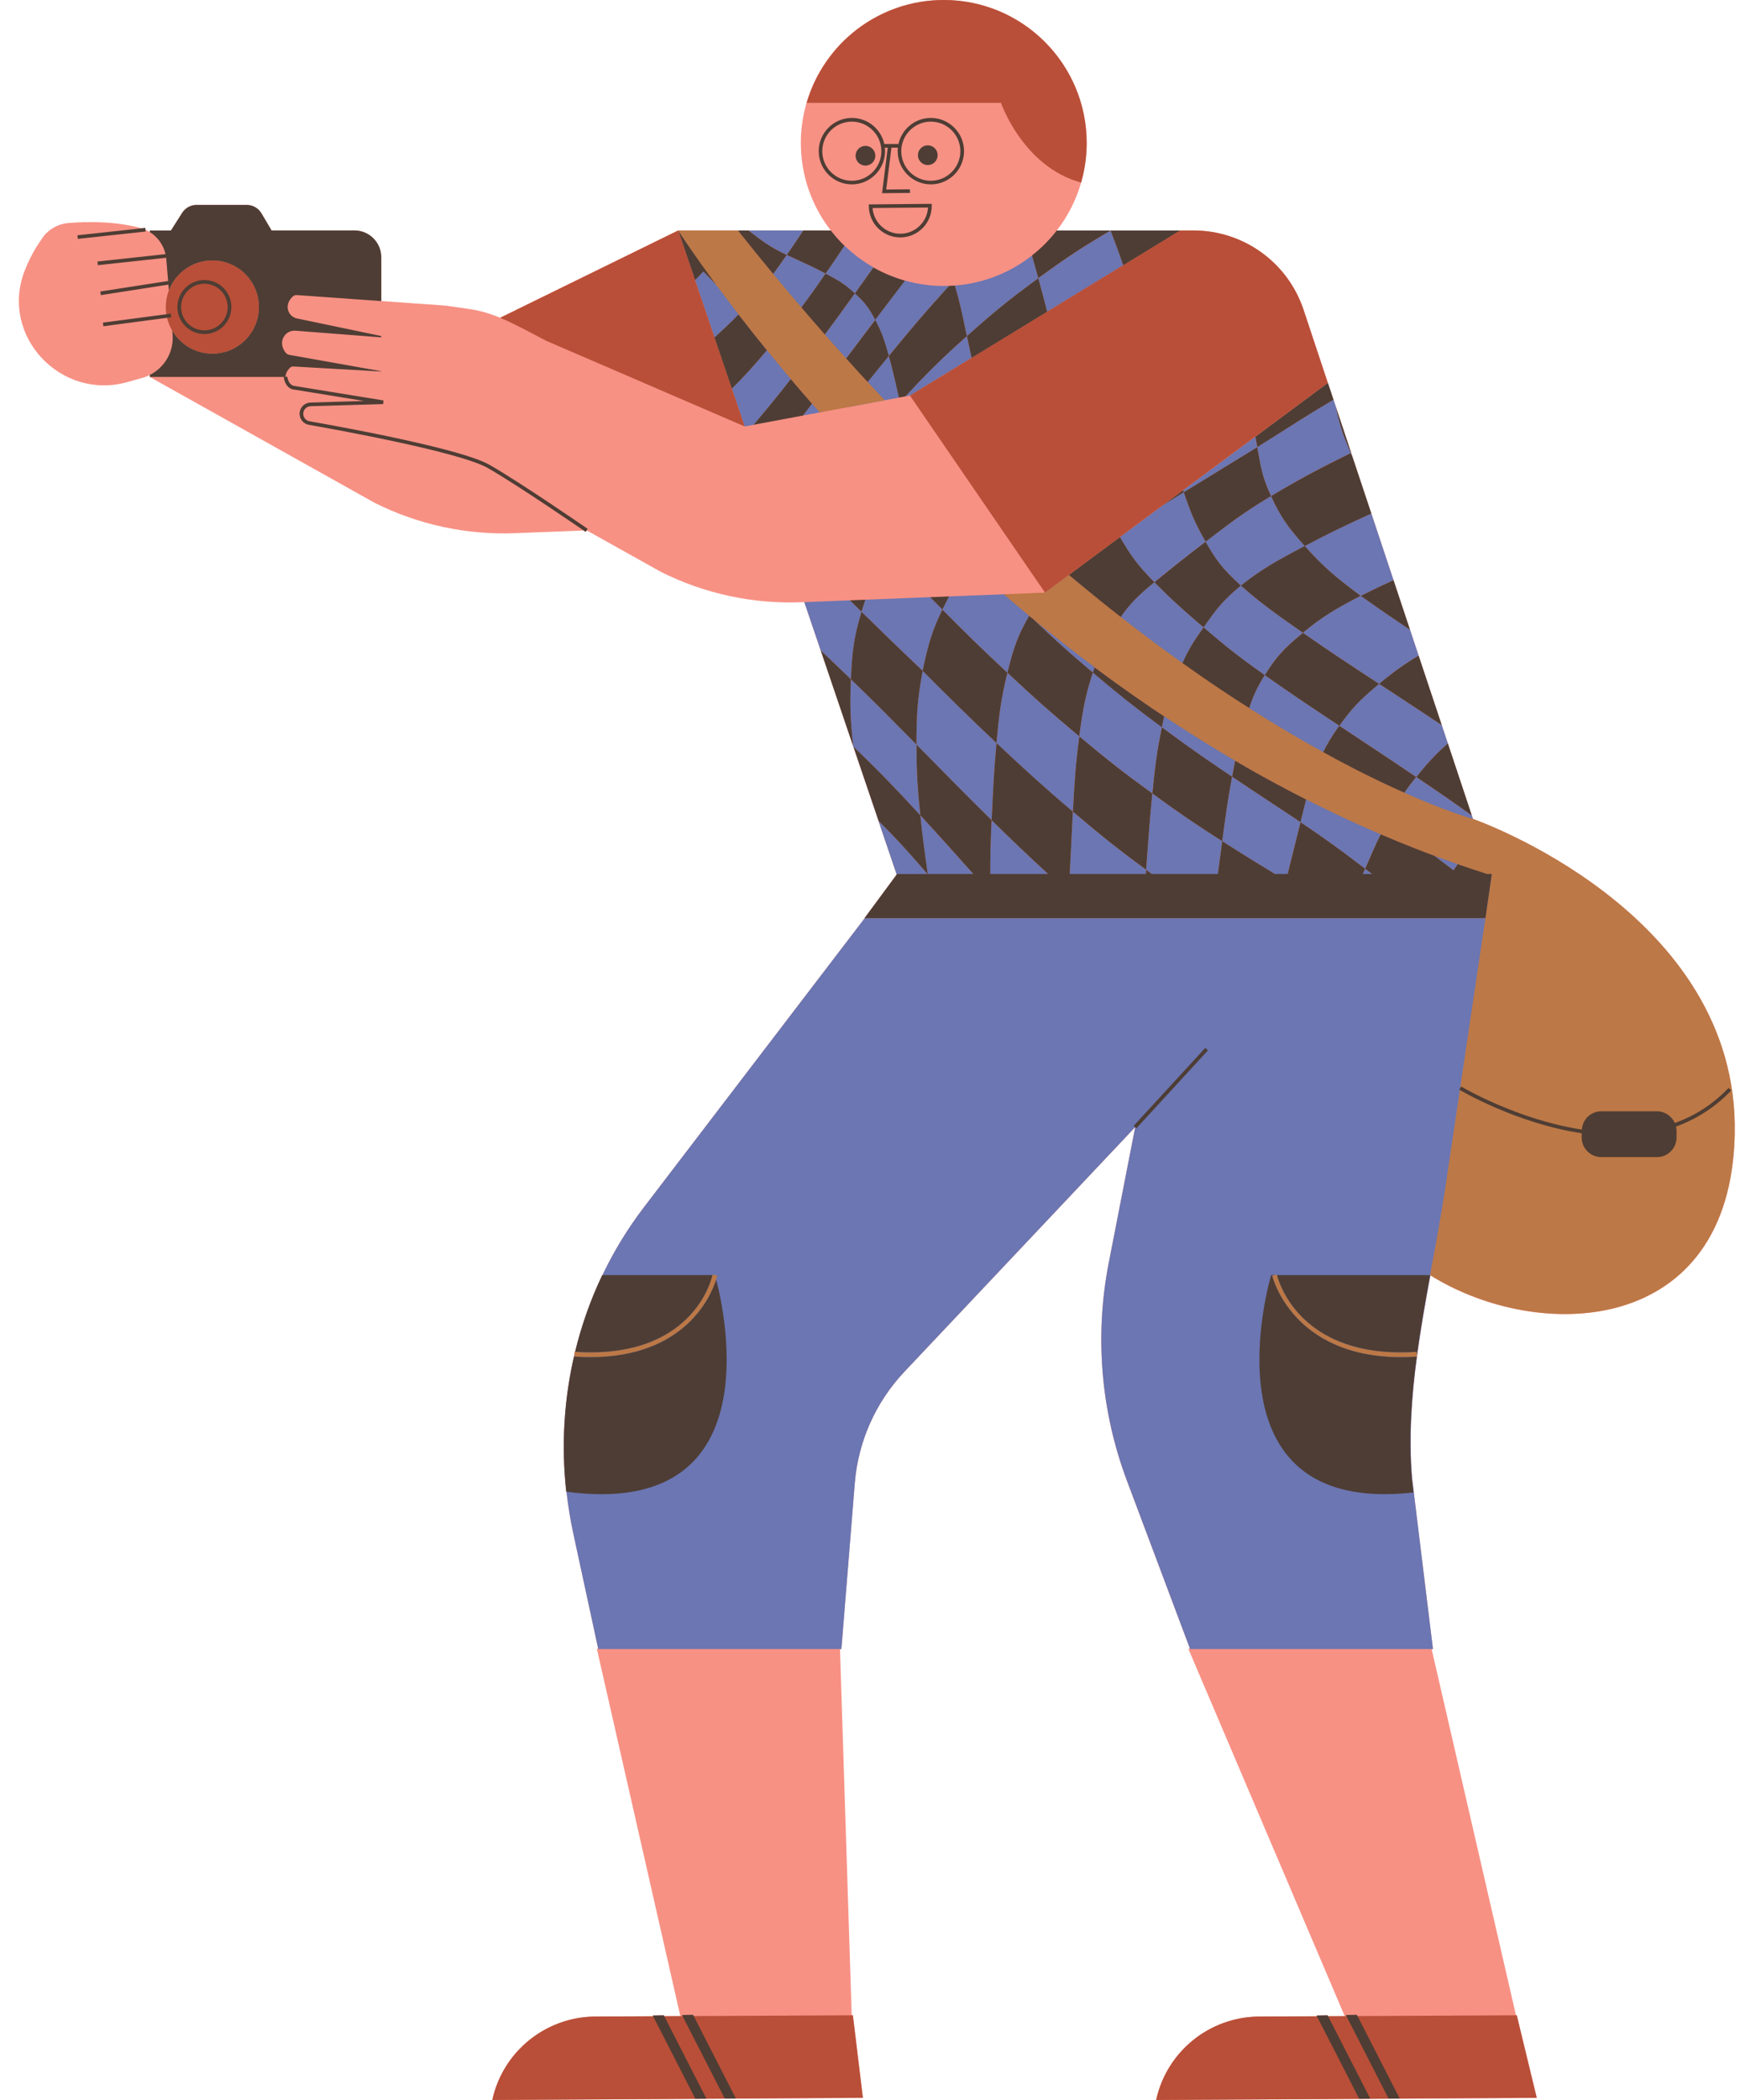
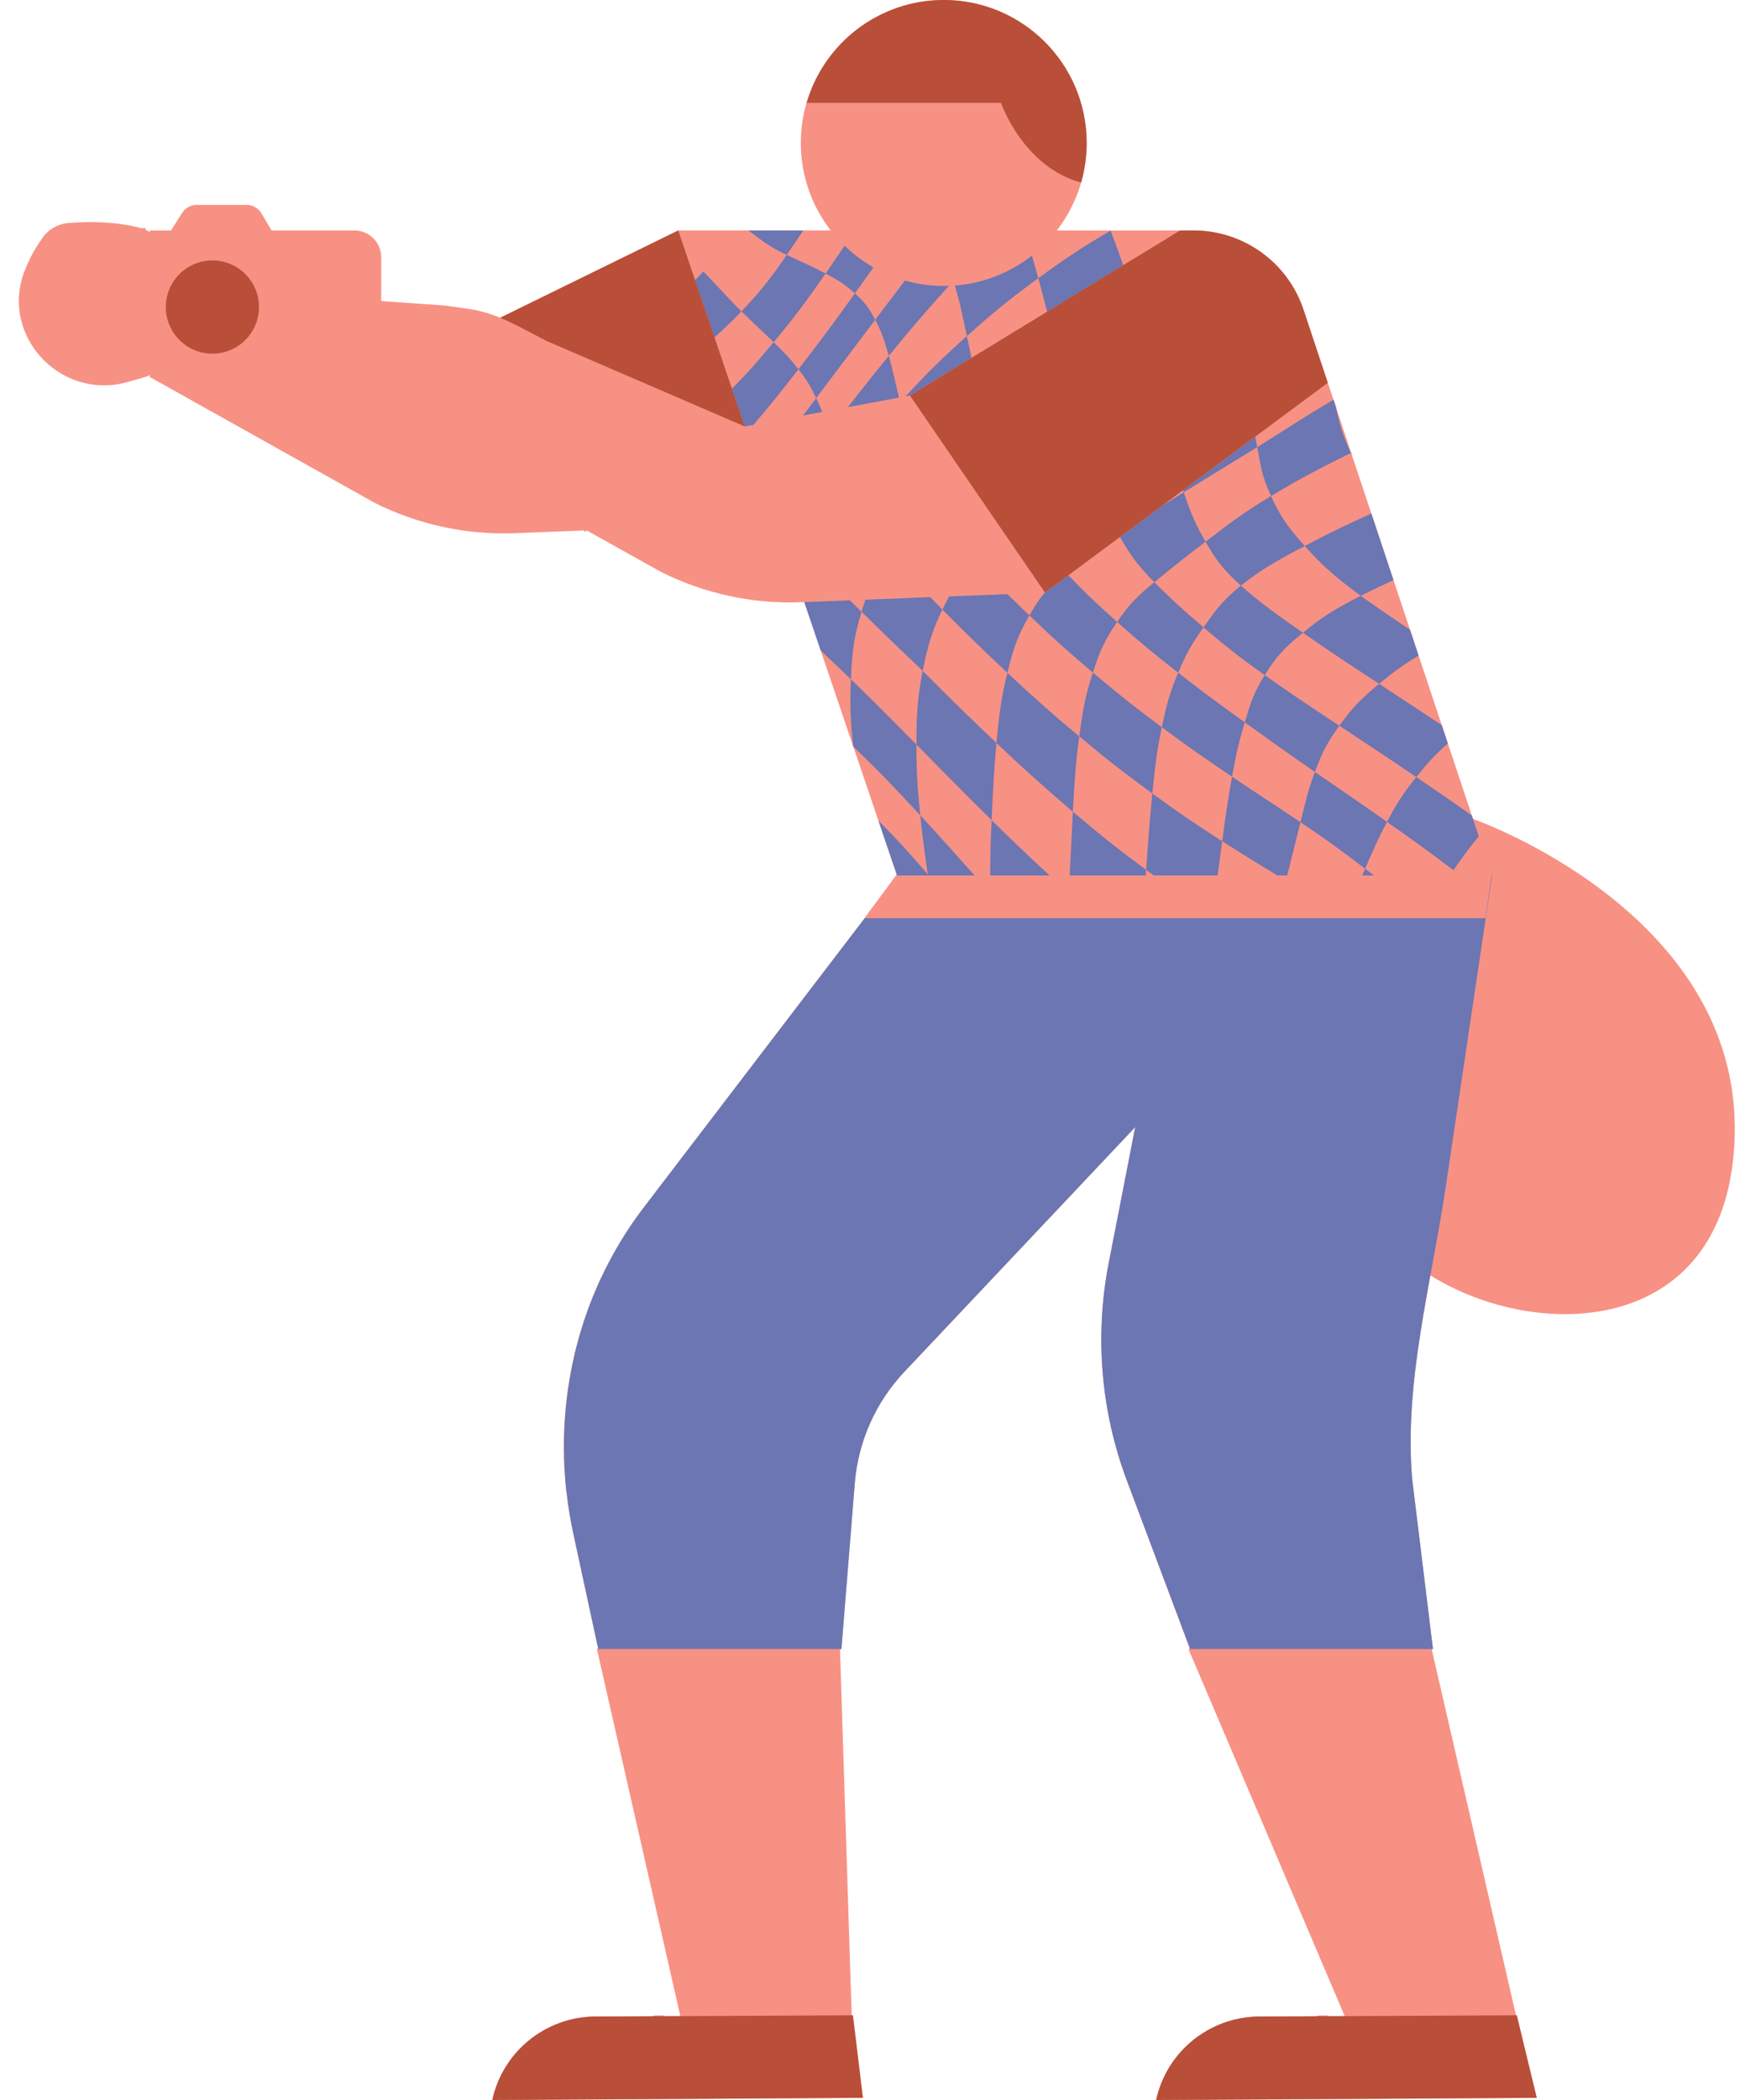
<svg xmlns="http://www.w3.org/2000/svg" height="500.0" preserveAspectRatio="xMidYMid meet" version="1.0" viewBox="-4.5 0.0 414.6 500.0" width="414.6" zoomAndPan="magnify">
  <g id="change1_1">
    <path d="M408.84,270.18c-1.07,48.01-46.52,49.71-72.52,33.49c-1.17,6.4-2.31,12.83-3.17,19.25l0.01,0.13 c-0.01,0-0.02,0-0.03,0c-1.29,9.7-1.97,19.41-1.15,29.1l4.96,40.52h-0.31l20.1,87.2h0.18l4.76,19.64l-90.69,0.52 c2.49-11.44,12.54-19.66,24.26-19.87l14.05-0.07l-0.09-0.18l2.64-0.05l0.11,0.21l3.97-0.02l-37.23-87.39c0.1-0.08,0.2-0.15,0.3-0.23 l-14.98-39.87c-6.22-16.55-7.72-34.51-4.33-51.86l6.3-32.27l-0.02-0.02l-55.01,58.27c-6.82,7.24-10.98,16.58-11.78,26.49 l-3.19,39.49h-0.33l2.79,87.2h0.29l2.38,19.64l-88.3,0.52c2.49-11.44,12.54-19.66,24.26-19.87l14.05-0.07l-0.09-0.18l2.64-0.05 l0.11,0.21l3.83-0.02l-19.88-87.4c0.09-0.07,0.19-0.14,0.28-0.21l-5.89-27.26c-0.72-3.31-1.26-6.65-1.63-9.99 c-0.03-0.01-0.05-0.01-0.07-0.01c-1.21-11-0.54-22.08,1.97-32.72l0.04-0.59c0.03,0,0.06,0,0.1,0c1.52-6.28,3.68-12.4,6.48-18.26 h0.05c2.35-4.92,5.13-9.65,8.37-14.13c0.5-0.69,1.01-1.38,1.53-2.06l52.58-68.79h-0.07l7.69-10.41l-10.35-30.48l-0.02-0.05 l-11.65-34.32l-0.67,0.03c-11.6,0.46-23.12-2.03-33.5-7.23l-17.69-9.88l-0.25,0.36c-0.01-0.01-0.19-0.13-0.48-0.33l-16.29,0.64 c-11.6,0.46-23.12-2.03-33.5-7.23L31.2,89.76v-0.48c-0.42,0.21-0.85,0.4-1.3,0.55l-4.04,1.14C10,95.44-4.54,80.01,1.32,64.61 c1.69-4.44,3.9-7.36,3.9-7.36c1.38-2.38,3.84-3.92,6.58-4.15c4.26-0.35,10.93-0.48,17.12,1.17c0.09,0.02,0.18,0.06,0.27,0.09 l0.92-0.1l0.05,0.44c0.36,0.16,0.71,0.35,1.04,0.56v-0.38h5.04l2.66-4.19c0.75-1.18,2.06-1.9,3.46-1.9h11.91 c1.45,0,2.79,0.76,3.53,2.01l2.41,4.07h19.73c3.53,0,6.39,2.86,6.39,6.39v10.41l15.42,1.1c1.88,0.28,3.77,0.55,5.65,0.82 c1.56,0.23,3.03,0.58,4.45,1.03c0.95,0.3,1.88,0.65,2.8,1.03l42.44-20.79h14.22h2.55h13.03h6.55c-4.46-5.76-7.12-12.98-7.12-20.83 c0-3.32,0.48-6.53,1.37-9.56c0.12-0.42,0.26-0.85,0.4-1.27c0.01-0.03,0.02-0.05,0.03-0.08c0.72-2.14,1.65-4.18,2.76-6.1 c0.01-0.03,0.03-0.06,0.05-0.09c0.21-0.36,0.43-0.72,0.65-1.07c0.03-0.04,0.05-0.08,0.08-0.12c0.93-1.45,1.96-2.83,3.09-4.12 c0.04-0.05,0.09-0.1,0.13-0.15c0.24-0.28,0.49-0.54,0.74-0.81c0.08-0.09,0.16-0.18,0.25-0.27c0.24-0.25,0.49-0.5,0.74-0.74 c0.09-0.09,0.19-0.18,0.28-0.27c0.26-0.24,0.52-0.48,0.78-0.72c0.04-0.04,0.09-0.07,0.13-0.11c0.55-0.49,1.12-0.96,1.7-1.41 c0.1-0.07,0.2-0.15,0.3-0.23c0.24-0.18,0.49-0.36,0.73-0.53c0.16-0.12,0.32-0.24,0.49-0.35c0.23-0.16,0.46-0.32,0.7-0.47 c0.19-0.12,0.38-0.24,0.57-0.36c0.23-0.14,0.46-0.28,0.69-0.42c0.21-0.12,0.43-0.25,0.65-0.37c0.21-0.12,0.42-0.24,0.64-0.36 c0.42-0.22,0.84-0.43,1.26-0.64c0.18-0.09,0.36-0.17,0.54-0.25c0.29-0.13,0.57-0.27,0.86-0.39c0.2-0.09,0.41-0.17,0.61-0.25 c0.28-0.12,0.55-0.23,0.83-0.33c0.21-0.08,0.41-0.16,0.62-0.23c0.29-0.11,0.59-0.2,0.88-0.3c0.19-0.07,0.38-0.13,0.58-0.19 c0.36-0.11,0.73-0.21,1.1-0.31c0.12-0.04,0.25-0.08,0.38-0.11c0.5-0.13,1-0.25,1.5-0.35c0.15-0.03,0.31-0.06,0.46-0.09 c0.36-0.07,0.72-0.13,1.09-0.19c0.19-0.03,0.38-0.05,0.57-0.08c0.34-0.05,0.68-0.09,1.02-0.13c0.19-0.02,0.38-0.04,0.58-0.06 c0.37-0.03,0.73-0.06,1.1-0.08c0.17-0.01,0.34-0.02,0.51-0.03C219.3,0.02,219.84,0,220.38,0c7.64,0,14.69,2.52,20.38,6.77 c2.18,1.64,4.17,3.53,5.9,5.63c4.85,5.89,7.77,13.43,7.77,21.66c0,0.74-0.03,1.48-0.08,2.21c-0.01,0.17-0.03,0.33-0.04,0.5 c-0.05,0.66-0.12,1.33-0.21,1.98c-0.01,0.05-0.01,0.11-0.02,0.16c-0.85,5.96-3.25,11.42-6.77,15.97h12.79h0.08h16.58h3.16 c2.55,0,5.04,0.38,7.42,1.04c2.05,0.58,4.01,1.38,5.85,2.39c2.85,1.56,5.43,3.61,7.57,6.08c1.97,2.27,3.58,4.89,4.74,7.77 c0.22,0.53,0.43,1.06,0.61,1.61l5.79,17.39l1.45,4.35l0.45,1.36l3.64,10.93l0.32,0.95l13.72,41.2l2.04,6.13l6.57,19.72l0.4,1.19 l5.99,18C346.48,195,410.03,217.02,408.84,270.18z" fill="#F79184" />
  </g>
  <g id="change2_1">
    <path d="M317.77,108.76c-0.14-0.3-0.27-0.58-0.41-0.9c0.03-0.02,0.06-0.03,0.09-0.05L317.77,108.76z M317.36,107.85 c-2-4.54-2.77-7.11-3.55-10.98l-0.56-1.69c-7.35,4.3-11.03,6.84-18.18,11.28c0.91,4.88,1.12,6.96,3.29,11.65 C305.51,113.81,309.54,111.74,317.36,107.85z M319.72,141.86c2.99-1.47,5.4-2.62,7.82-3.74l-5.28-15.86 c-5.93,2.7-9.75,4.51-15.87,7.73C310.68,134.78,313.4,137.17,319.72,141.86z M260.17,54.88h-0.07c0,0.01,0.01,0.02,0.01,0.04 C260.13,54.91,260.15,54.9,260.17,54.88z M305.95,150.66c6.82,4.74,10.65,7.23,18.16,12.16c3.47-2.87,5.86-4.59,9.41-6.73 l-2.04-6.13c-3.96-2.66-7.16-4.84-11.76-8.1C313.36,145.14,310.55,146.89,305.95,150.66z M263.12,63.17c-0.83-2.51-1.74-5-3-8.25 c-6.79,4-10.3,6.27-17.21,11.33c0.86,3.14,1.49,5.56,2.11,7.98L263.12,63.17z M262.36,127.88c2.62,4.49,4.29,6.82,8.2,10.74 c4.2-3.44,6.7-5.47,12.2-9.64c-2.52-4.36-3.47-6.7-5.21-11.77c6.7-4.15,10.29-6.28,17.51-10.75c-0.16-0.89-0.31-1.71-0.45-2.48 l-17.22,12.76c0.05,0.16,0.11,0.31,0.16,0.47c-1.9,1.18-3.52,2.18-5,3.11L262.36,127.88z M305.95,150.65 c-6.82-4.74-10.04-7.06-14.78-11.22c4.78-3.78,8.14-5.7,15.22-9.43c-4.29-4.78-5.87-7.2-8.04-11.89c-7.15,4.3-10.1,6.71-15.6,10.88 c2.53,4.36,3.87,6.26,8.4,10.43c-4.56,3.79-6,5.9-8.88,9.95c5.22,4.45,7.95,6.68,14.58,11.37 C299.54,156.44,301.35,154.42,305.95,150.65z M314.64,172.8c7.39,4.9,11.19,7.38,18.33,12.21c2.7-3.38,4.51-5.33,7.52-8.01 l-1.45-4.34c-5.09-3.4-8.79-5.8-14.93-9.84C319.55,166.6,317.66,168.6,314.64,172.8z M261.69,148.09c5.43,4.83,8.4,7.29,14.55,12.08 c1.96-4.68,3.15-6.74,6.03-10.8c-5.22-4.45-7.62-6.64-11.71-10.75C266.36,142.06,264.6,143.85,261.69,148.09z M314.63,172.8 c-7.39-4.9-11.14-7.36-17.78-12.06c-2.69,4.3-3.31,6.5-4.75,11.25c6.52,4.69,9.81,7.04,16.71,11.8 C310.52,179.22,311.61,177,314.63,172.8z M325.99,195.68c-6.71-4.71-10.28-7.13-17.18-11.88c-1.7,4.56-2.14,6.81-3.44,11.96 c6.38,4.28,9.47,6.58,15.4,11.08c1.97-4.49,2.89-6.76,5.23-11.14c6.71,4.7,9.94,7.03,15.82,11.5c2.32-3.35,3.78-5.37,6.03-8.07 l-1.65-4.94c-4.25-3.06-7.59-5.35-13.24-9.18C329.66,189.14,328.33,191.29,325.99,195.68z M186.9,54.88h-13.03 c3.34,2.6,5.24,4.01,9.09,5.82C184.46,58.52,185.7,56.67,186.9,54.88z M203.62,63.66c-2.51-1.43-4.83-3.17-6.89-5.16 c-1.31,1.98-2.74,4.08-4.51,6.63c3.25,1.73,4.64,2.59,6.98,4.72C200.89,67.5,202.31,65.52,203.62,63.66z M250.08,136.98l-5.56,4.12 l-0.04-0.06c-1.27,1.49-2.36,3.16-3.7,5.49c5.62,5.38,8.74,8.21,15.12,13.61c-1.76,5.45-2.35,8.51-3.23,15.19 c6.99,5.83,10.54,8.59,17.4,13.59c0.68-6.84,1.08-10.02,2.27-15.77c-6.69-4.97-10.05-7.62-16.43-13.01 c1.75-5.44,2.87-7.81,5.78-12.05C256.52,143.49,253.98,141.04,250.08,136.98z M276.23,160.17c-1.96,4.69-2.7,7.25-3.89,12.99 c6.69,4.97,10.08,7.3,16.72,11.77c1.03-5.65,1.61-8.2,3.04-12.94C285.59,167.3,282.37,164.96,276.23,160.17z M199.21,69.84 c-5.36,7.46-8.09,11.16-13.46,18.08c2,2.6,2.81,3.93,4.23,6.87c5.44-7.22,8.3-11.04,14.05-18.64c1.56,2.94,2.14,4.66,3.24,8.58 c5.64-6.85,8.77-10.54,14.35-16.67c-0.4,0.01-0.81,0.03-1.22,0.03c-3.21,0-6.32-0.45-9.27-1.29c-2.13,2.78-4.28,5.62-7.09,9.33 C202.48,73.19,201.55,71.98,199.21,69.84z M207.28,84.74c-4.11,5.01-6.75,8.32-9.73,12.2l12.14-2.27 C208.74,90.55,208.29,88.36,207.28,84.74z M235.56,141.46l-13.91,0.55c-0.51,0.93-1.03,1.94-1.59,3.12 c-1.07-1.08-2.04-2.05-2.92-2.95l-15.44,0.61c-0.3,0.88-0.6,1.82-0.92,2.87c4.97,4.86,7.92,7.76,14.57,14.06 c1.32-6.34,2.18-9.35,4.7-14.58c5.66,5.68,8.87,8.86,15.49,15.05c1.5-6.14,2.49-8.9,5.23-13.66 C238.7,144.55,237.05,142.94,235.56,141.46z M286.72,200.29c5.6,3.59,8.65,5.41,13.15,8.16h2.34c1.31-5.15,1.95-7.91,3.16-12.69 c-6.38-4.28-9.66-6.36-16.31-10.83C288.03,190.58,287.62,193.67,286.72,200.29z M322.89,208.45c-0.66-0.51-1.37-1.04-2.12-1.61 c-0.25,0.57-0.49,1.11-0.71,1.61H322.89z M172.16,74.14c-3.4-3.34-5.28-5.63-9.07-9.49c-0.71,0.75-1.35,1.42-1.97,2.06l4.62,13.61 C167.74,78.56,169.65,76.79,172.16,74.14z M169.89,92.54l3.05,9l2.09-0.39c3.7-4.29,6.28-7.52,10.71-13.22 c-2-2.6-3.17-3.8-5.89-6.45c5.1-6.15,7.61-9.51,12.37-16.35c-3.25-1.73-5.13-2.49-9.25-4.43c-3.96,5.76-6.16,8.53-10.8,13.44 c3.4,3.34,4.96,4.68,7.67,7.33C175.82,86.31,173.35,89.11,169.89,92.54z M191.43,98.08c-0.4-1.02-0.85-2.03-1.45-3.29 c-1.15,1.53-2.18,2.89-3.13,4.14L191.43,98.08z M252.66,175.34c-6.98-5.83-10.49-8.97-17.12-15.15c-1.5,6.14-1.94,9.57-2.61,16.72 c5.9,5.61,11.98,11.1,18.2,16.35C251.55,185.7,251.77,182.02,252.66,175.34z M268.59,207.1c0.65,0.48,1.26,0.92,1.85,1.35h15.18 c0.35-2.52,0.67-4.99,1.1-8.16c-6.4-4.1-9.78-6.35-16.65-11.36C269.39,195.77,269.17,199.5,268.59,207.1z M232.93,176.9 c-5.96-5.62-11.82-11.37-17.59-17.18c-1.26,6.77-1.46,10.5-1.47,17.56c5.93,6.03,11.87,12.07,17.9,18 C232.14,187.88,232.27,184.05,232.93,176.9z M250.39,208.45h18.1c0.03-0.44,0.07-0.89,0.1-1.35c-6.68-4.91-10.24-7.72-17.45-13.84 C250.8,199.37,250.67,203.16,250.39,208.45z M198.8,177.69l0.02,0.07c6.15,5.91,9.39,9.27,15.96,16.37 c-0.64-6.27-0.93-9.78-0.91-16.84c-6.75-6.84-9.92-10.04-15.62-15.56c0.3-6.58,0.7-10.01,2.53-16.06c-1.04-1.03-1.95-1.92-2.78-2.73 l-10.81,0.43c-0.01,0.02-0.02,0.05-0.02,0.07l3.89,11.45c2.01,1.87,4.16,3.91,7.19,6.85C197.96,168.3,198.17,171.64,198.8,177.69z M231.78,195.28c-0.28,5.62-0.32,9.06-0.32,13.17h14.15C240.91,204.16,236.3,199.75,231.78,195.28z M227.72,208.45 c-4.28-4.81-8.57-9.6-12.94-14.33c0.64,6.27,1.1,9.14,1.78,14.05c0.09,0.1,0.16,0.19,0.24,0.28H227.72z M209.24,208.45h7.36 c-0.01-0.09-0.03-0.18-0.04-0.28c-4.73-5.48-7.71-8.75-11.74-12.74L209.24,208.45z M211.26,94.37l1.06-0.2l14.67-8.96 c-0.34-1.56-0.7-3.21-1.11-5.17c6.65-5.95,10.11-8.75,17.02-13.8c-0.57-2.08-1.05-3.81-1.51-5.39c-5.14,4.03-11.46,6.61-18.36,7.14 c1.16,3.91,1.7,6.6,2.85,12.03C219.74,85.52,216.48,88.75,211.26,94.37z M351.03,208.45h-0.12l-1.46,10.17H201.54l-52.58,68.79 c-0.52,0.68-1.03,1.37-1.53,2.06c-15.74,21.78-21,49.43-15.32,75.69l5.94,27.47h57.94l3.19-39.49c0.8-9.91,4.96-19.25,11.78-26.49 l55.04-58.3l-6.31,32.33c-3.39,17.35-1.89,35.31,4.33,51.86l15.06,40.09h57.86l-4.96-40.52c-1.96-23.26,4.61-46.66,8.04-69.75 L351.03,208.45z" fill="#6B76B2" />
  </g>
  <g id="change3_1">
-     <path d="M171.34,54.88c11.91,14.97,23.61,28.39,34.97,40.42l-15.49,2.9c-21.88-24.71-33.71-43.32-33.71-43.32H171.34 z M346.48,194.99c0,0-39.98-10.83-96.29-58.1l-5.67,4.21l-9.87,0.39c30.9,26.55,70.18,52.55,116.31,66.95l-11.01,73.93 c-1.05,7.05-2.39,14.13-3.69,21.22c25.99,16.26,71.5,14.59,72.58-33.46C410.03,217.02,346.48,195,346.48,194.99z M132.42,321.86 l-0.08,1.16c1.31,0.09,2.56,0.13,3.77,0.13c25.99,0,30.26-19.23,30.3-19.43l-1.14-0.24C165.11,304.31,160.74,323.74,132.42,321.86z M299.75,303.47l-1.13,0.26c0.05,0.2,4.74,19.42,30.76,19.42c1.21,0,2.47-0.04,3.78-0.13l-0.08-1.16 C304.74,323.76,299.94,304.3,299.75,303.47z" fill="#BC7846" />
-   </g>
+     </g>
  <g id="change4_1">
    <path d="M121.6,79.02c-2.35-1.23-4.6-2.39-6.93-3.35l42.44-20.79l15.84,46.66l-47.31-20.4 C123.09,79.81,121.6,79.03,121.6,79.02z M306.11,73.76c-3.76-11.28-14.31-18.89-26.2-18.89h-3.16l-0.33,0.16l-64.11,39.14 l32.19,46.93l67.38-49.95L306.11,73.76z M137.06,480.13c-11.72,0.21-21.77,8.43-24.26,19.87l88.3-0.52l-2.38-19.64L137.06,480.13z M356.91,479.84l-61.67,0.29c-11.72,0.21-21.77,8.43-24.26,19.87l90.69-0.52L356.91,479.84z M253.1,43.47 c0.86-2.99,1.33-6.15,1.33-9.42c0-18.8-15.24-34.05-34.05-34.05c-15.48,0-28.55,10.34-32.68,24.49h46.31 C234.01,24.49,239.24,39.71,253.1,43.47z M46.11,62.01c-6.13,0-11.1,4.97-11.1,11.1s4.97,11.1,11.1,11.1s11.1-4.97,11.1-11.1 S52.24,62.01,46.11,62.01z" fill="#B94F38" />
  </g>
  <g id="change5_1">
-     <path d="M210.01,56.53c0.02,0,0.05,0,0.07,0c2-0.02,3.88-0.82,5.28-2.24c1.4-1.42,2.16-3.32,2.15-5.32v-0.44 l-14.99,0.14v0.44C202.56,53.22,205.91,56.53,210.01,56.53z M216.62,49.41c-0.09,1.61-0.75,3.1-1.89,4.26 c-1.24,1.26-2.89,1.97-4.66,1.98c-0.02,0-0.04,0-0.06,0c-3.48,0-6.34-2.7-6.6-6.12L216.62,49.41z M214.22,36.97 c-0.01-1.3,1.03-2.36,2.33-2.37c1.3-0.01,2.36,1.03,2.37,2.33c0.01,1.3-1.03,2.36-2.33,2.37C215.29,39.31,214.23,38.26,214.22,36.97 z M199.37,37.1c-0.01-1.3,1.03-2.36,2.33-2.37s2.36,1.03,2.37,2.33s-1.03,2.36-2.33,2.37C200.44,39.45,199.37,38.4,199.37,37.1z M280.73,114.27l-3.33,2.47c0.05,0.15,0.1,0.31,0.16,0.47c-1.91,1.18-3.53,2.18-5,3.11L280.73,114.27z M295.08,106.46 c-0.17-0.89-0.32-1.71-0.46-2.48l17.29-12.82l1.34,4.03C305.89,99.48,302.22,102.03,295.08,106.46z M282.77,128.98 c-2.52-4.36-3.47-6.69-5.21-11.77c6.69-4.14,10.29-6.28,17.51-10.75c0.91,4.88,1.12,6.96,3.29,11.65 C291.2,122.41,288.26,124.82,282.77,128.98z M317.36,107.85c-2-4.54-2.77-7.12-3.55-10.98l3.64,10.93 C317.42,107.82,317.39,107.83,317.36,107.85z M310.77,179.08c0.97-1.99,2.08-3.79,3.84-6.29c-7.37-4.89-11.12-7.36-17.75-12.04 c2.69-4.3,4.5-6.32,9.1-10.08c6.81,4.74,10.64,7.23,18.15,12.16c-4.56,3.78-6.45,5.77-9.47,9.98c7.37,4.89,11.17,7.37,18.3,12.19 c-1.14,1.43-2.04,2.62-2.83,3.75c-0.05-0.03-0.1-0.05-0.15-0.07c-0.24-0.11-0.47-0.21-0.71-0.32c-0.3-0.14-0.6-0.27-0.9-0.41 c-0.25-0.11-0.51-0.23-0.77-0.35c-0.52-0.23-1.04-0.48-1.58-0.73c-0.24-0.11-0.48-0.22-0.73-0.34c-0.34-0.16-0.68-0.33-1.02-0.49 c-0.24-0.12-0.5-0.24-0.75-0.36c-0.59-0.29-1.2-0.58-1.82-0.89c-0.25-0.12-0.51-0.25-0.77-0.38c-0.38-0.18-0.75-0.37-1.13-0.56 c-0.26-0.13-0.53-0.27-0.79-0.4c-0.39-0.2-0.78-0.4-1.17-0.6c-0.18-0.1-0.37-0.19-0.55-0.29c-0.75-0.39-1.53-0.79-2.31-1.21 c-0.28-0.15-0.57-0.3-0.85-0.45c-0.41-0.22-0.82-0.44-1.24-0.67c-0.28-0.15-0.56-0.3-0.85-0.46 C311.61,179.54,311.19,179.31,310.77,179.08z M282.28,149.37c5.21,4.45,7.94,6.68,14.58,11.37c-1.96,3.13-2.82,5.16-3.7,7.86 c-0.26-0.16-0.53-0.33-0.79-0.5c-0.82-0.52-1.64-1.05-2.47-1.59c-0.4-0.26-0.8-0.52-1.2-0.78c-0.5-0.33-1-0.66-1.51-1 c-0.4-0.26-0.8-0.53-1.2-0.8c-0.81-0.54-1.62-1.08-2.43-1.64c-0.47-0.33-0.94-0.64-1.41-0.97c-0.51-0.36-1.03-0.72-1.55-1.08 c-0.42-0.29-0.84-0.59-1.27-0.89c-0.52-0.37-1.04-0.73-1.56-1.1c-0.17-0.12-0.35-0.25-0.53-0.38 C278.68,154.68,279.91,152.7,282.28,149.37z M333.52,156.09l5.52,16.57c-5.09-3.4-8.79-5.8-14.93-9.84 C327.57,159.95,329.97,158.24,333.52,156.09z M340.49,177l5.99,18l-0.27-0.81c-4.25-3.07-7.59-5.36-13.24-9.18 C335.67,181.63,337.48,179.68,340.49,177z M340.49,177l-1.45-4.34c0,0,0,0,0,0L340.49,177C340.49,177,340.49,177,340.49,177z M291.16,139.43c-4.56,3.78-6,5.89-8.89,9.95c-5.21-4.45-7.62-6.64-11.71-10.75c-3.78,3.1-5.59,4.87-8.02,8.27 c-0.15-0.12-0.31-0.25-0.47-0.37c-0.55-0.43-1.1-0.86-1.66-1.3c-0.85-0.68-1.72-1.37-2.58-2.06c-0.51-0.41-1.02-0.83-1.54-1.25 c-0.56-0.46-1.13-0.92-1.69-1.38c-0.52-0.42-1.03-0.84-1.55-1.27c-0.94-0.77-1.88-1.55-2.83-2.35c-0.01-0.01-0.01-0.01-0.02-0.02 l15.02-11.14l-2.85,2.13c2.62,4.49,4.3,6.82,8.2,10.74c4.2-3.44,6.71-5.47,12.19-9.64C285.28,133.35,286.62,135.26,291.16,139.43z M317.76,108.77l4.5,13.5c-5.92,2.7-9.75,4.51-15.86,7.74c4.29,4.78,7.01,7.17,13.32,11.85c-6.36,3.29-9.17,5.03-13.77,8.8 c-6.81-4.74-10.03-7.06-14.79-11.23c4.78-3.78,8.14-5.7,15.22-9.43c-4.29-4.78-5.86-7.2-8.03-11.88c7.16-4.29,11.19-6.36,19-10.25 C317.49,108.19,317.62,108.47,317.76,108.77z M327.54,138.13l-5.28-15.86c0,0,0,0,0,0L327.54,138.13 C327.54,138.13,327.54,138.13,327.54,138.13z M319.72,141.87c2.99-1.48,5.4-2.63,7.82-3.74l3.94,11.84 C327.52,147.31,324.32,145.13,319.72,141.87z M242.9,66.24c-0.57-2.09-1.05-3.82-1.51-5.41c2.21-1.73,4.2-3.73,5.92-5.95h12.79 c0,0.01,0.01,0.02,0.01,0.03C253.32,58.91,249.81,61.19,242.9,66.24z M225.88,80.03c-6.15,5.49-9.4,8.72-14.62,14.34l-1.57,0.3 c-0.95-4.11-1.4-6.3-2.41-9.91c-1.95,2.38-3.55,4.36-5.03,6.21c-0.5-0.54-0.99-1.07-1.49-1.61c-0.54-0.58-1.07-1.17-1.6-1.75 c-0.69-0.75-1.37-1.5-2.05-2.26c2.05-2.72,4.15-5.51,6.94-9.19c1.56,2.95,2.14,4.65,3.24,8.58c5.63-6.86,8.76-10.54,14.33-16.67 c0.47-0.02,0.94-0.04,1.41-0.08C224.19,71.9,224.74,74.59,225.88,80.03z M206.3,95.3l3.39-0.64c0,0,0,0,0,0.01L206.3,95.3z M211.26,94.37C211.26,94.37,211.26,94.37,211.26,94.37l1.06-0.2L211.26,94.37z M245.02,74.22 C245.02,74.22,245.02,74.22,245.02,74.22l18.1-11.05c0,0,0,0,0,0L245.02,74.22z M227,85.22c-0.34-1.57-0.7-3.22-1.11-5.19 c6.65-5.94,10.11-8.74,17.02-13.79c0.86,3.14,1.49,5.56,2.11,7.98L227,85.22z M276.43,55.04l-13.31,8.13 c-0.83-2.51-1.73-4.99-3-8.25c0.02-0.02,0.04-0.03,0.06-0.04h16.58L276.43,55.04z M196.72,58.52c-1.31,1.98-2.73,4.07-4.5,6.61 c-3.25-1.73-5.12-2.49-9.25-4.43c1.5-2.18,2.74-4.03,3.94-5.82h6.55C194.46,56.17,195.55,57.38,196.72,58.52z M191.69,79.25 c-0.81-0.92-1.62-1.84-2.43-2.78c-0.57-0.65-1.14-1.32-1.71-1.98c-0.37-0.43-0.74-0.87-1.11-1.3c1.77-2.35,3.52-4.81,5.78-8.06 c3.25,1.72,4.64,2.58,6.98,4.72c-2.87,3.99-4.98,6.9-7.15,9.81C191.93,79.53,191.81,79.39,191.69,79.25z M175.4,59.95 c-1.35-1.67-2.71-3.36-4.07-5.07h2.54c3.33,2.6,5.24,4.01,9.09,5.82c-1.19,1.74-2.23,3.2-3.22,4.54c-0.09-0.11-0.19-0.23-0.28-0.34 c-0.9-1.09-1.8-2.19-2.7-3.29C176.3,61.06,175.85,60.51,175.4,59.95z M199.2,69.86c1.69-2.34,3.1-4.33,4.41-6.18 c2.35,1.33,4.88,2.39,7.53,3.14c-2.13,2.78-4.28,5.61-7.1,9.33C202.47,73.2,201.55,71.99,199.2,69.86z M198.25,161.73 c0.29-6.59,0.7-10.02,2.53-16.07c4.97,4.86,7.93,7.76,14.56,14.05c1.33-6.34,2.19-9.36,4.71-14.57c5.66,5.68,8.87,8.87,15.49,15.05 c-1.5,6.13-1.94,9.57-2.61,16.72c-5.97-5.62-11.82-11.37-17.58-17.17c-1.27,6.76-1.47,10.49-1.48,17.54 C207.12,170.45,203.95,167.25,198.25,161.73z M198.8,177.69l-7.74-22.81c2.01,1.87,4.15,3.91,7.19,6.85 C197.96,168.31,198.17,171.64,198.8,177.69z M201.7,142.79c-0.3,0.88-0.6,1.83-0.92,2.87c-1.05-1.02-1.96-1.91-2.78-2.72 L201.7,142.79z M161.13,66.7l-4.02-11.83c0,0.01,1.08,1.71,3.18,4.74c0.14,0.19,0.27,0.38,0.41,0.58c0.52,0.75,1.08,1.55,1.71,2.44 c0.66,0.93,1.39,1.95,2.18,3.03c0.04,0.06,0.08,0.11,0.12,0.17c0.13,0.18,0.27,0.37,0.4,0.55c0.37,0.51,0.75,1.03,1.15,1.57 c-0.94-1-1.94-2.06-3.16-3.3C162.38,65.4,161.74,66.06,161.13,66.7z M188.53,95.6c0.15,0.17,0.3,0.35,0.45,0.52 c-0.76,1-1.46,1.94-2.13,2.82l-13.28,2.48l1.47-0.28c3.16-3.67,5.51-6.57,8.89-10.89c0.02,0.02,0.04,0.05,0.06,0.07 c0.14,0.16,0.27,0.32,0.41,0.49c0.54,0.64,1.09,1.28,1.64,1.92c0.25,0.29,0.48,0.56,0.73,0.85 C187.35,94.25,187.94,94.92,188.53,95.6z M169.89,92.55l3.05,9l-9.53-28.08l2.33,6.85c1.81-1.59,3.55-3.2,5.73-5.46 c0.25,0.31,0.48,0.62,0.73,0.94c0.58,0.74,1.17,1.5,1.78,2.27c0,0.01,0.01,0.01,0.01,0.02c0.39,0.5,0.8,1,1.2,1.51 c0.24,0.3,0.46,0.58,0.7,0.88c0.76,0.95,1.55,1.92,2.35,2.91C175.12,87.1,172.86,89.6,169.89,92.55z M217.14,142.19l4.52-0.18 c-0.51,0.93-1.03,1.95-1.6,3.13C218.98,144.06,218.02,143.08,217.14,142.19z M268.59,207.09c-6.68-4.91-10.24-7.72-17.45-13.84 c0.42-7.56,0.64-11.24,1.53-17.92c6.98,5.83,10.53,8.6,17.4,13.59C269.39,195.77,269.17,199.49,268.59,207.09z M272.35,173.16 c6.69,4.97,10.08,7.3,16.72,11.77c-1.04,5.65-1.45,8.75-2.35,15.36c-6.4-4.1-9.78-6.36-16.64-11.36 C270.76,182.08,271.16,178.9,272.35,173.16z M272.34,173.17c-6.69-4.97-10.05-7.62-16.44-13.02c0.15-0.44,0.28-0.86,0.42-1.26 c1.07,0.8,2.15,1.6,3.24,2.39c0.56,0.41,1.11,0.82,1.67,1.22c0.4,0.29,0.82,0.58,1.22,0.87c1.04,0.74,2.08,1.48,3.13,2.22 c1.4,0.98,2.81,1.95,4.24,2.92c0.06,0.04,0.12,0.08,0.18,0.12c0.85,0.58,1.71,1.15,2.57,1.72c0.11,0.07,0.22,0.15,0.33,0.22 C272.72,171.36,272.54,172.22,272.34,173.17z M306.73,190.36c-0.41,1.54-0.8,3.21-1.35,5.4c-6.38-4.28-9.67-6.36-16.31-10.83 c0.27-1.44,0.5-2.68,0.73-3.81c0.37,0.22,0.75,0.43,1.12,0.65c0.79,0.46,1.57,0.92,2.36,1.37 C297.67,185.63,302.16,188.04,306.73,190.36z M241.77,147.48c5.01,4.78,8.13,7.59,14.13,12.66c-1.76,5.45-2.35,8.51-3.24,15.19 c-6.98-5.83-10.5-8.97-17.12-15.15c1.49-6.09,2.48-8.86,5.18-13.56C241.06,146.91,241.42,147.19,241.77,147.48z M204.84,195.45 l4.33,12.76l-0.01,0.01l-4.34-12.79C204.83,195.44,204.83,195.44,204.84,195.45z M209.17,208.21L209.17,208.21l0.07-0.1h7.26 c-4.68-5.43-7.65-8.69-11.66-12.66l-6.02-17.72l0.01,0.02c6.15,5.91,9.39,9.27,15.96,16.37c0.64,6.25,1.1,9.12,1.77,13.98h10.86 c-4.17-4.69-8.37-9.37-12.63-13.98c-0.64-6.27-0.92-9.78-0.91-16.84c5.93,6.03,11.87,12.07,17.9,18c-0.27,5.46-0.32,8.86-0.32,12.82 h13.78c-4.57-4.19-9.06-8.47-13.46-12.82c0.36-7.4,0.5-11.23,1.16-18.38c5.9,5.61,11.98,11.1,18.2,16.35 c-0.33,5.97-0.46,9.74-0.74,14.85h18.12c0.03-0.33,0.05-0.66,0.08-1c0.48,0.35,0.93,0.68,1.37,1h15.71c0.33-2.4,0.64-4.79,1.05-7.82 c5.36,3.44,8.38,5.26,12.58,7.82h3c1.25-4.91,1.89-7.68,3.07-12.34c6.38,4.28,9.48,6.59,15.4,11.08c-0.2,0.45-0.38,0.87-0.56,1.27 h2.22c-0.53-0.41-1.07-0.83-1.66-1.27c1.48-3.37,2.36-5.49,3.7-8.19c0.07,0.03,0.15,0.06,0.22,0.09c2.67,1.14,5.37,2.24,8.1,3.31 c0.88,0.34,1.76,0.68,2.64,1.02c0.6,0.23,1.2,0.45,1.8,0.67c1.41,1.05,2.89,2.16,4.59,3.46c0.36-0.52,0.69-0.99,1.01-1.45 c0.08,0.03,0.17,0.06,0.25,0.09c2.25,0.78,4.52,1.53,6.8,2.26h1.07l-0.05,0.33c0.02,0.01,0.03,0.01,0.05,0.02h-0.05l-1.46,10.17v0 H201.48L209.17,208.21z M160.64,479.72l10.2,19.92l-2.65,0.02L158,479.77L160.64,479.72z M153.66,479.84l10.16,19.84l-2.65,0.02 l-10.14-19.81L153.66,479.84z M318.81,479.72l10.2,19.92l-2.65,0.02l-10.18-19.89L318.81,479.72z M311.84,479.84L322,499.68 l-2.65,0.02l-10.15-19.81L311.84,479.84z M36.31,75.54l-16.18,2.14l-0.11-0.86l16.18-2.14L36.31,75.54z M30.21,55.13l-16.17,1.75 l-0.09-0.86l16.17-1.75L30.21,55.13z M135.04,126.63c-0.15-0.1-15.82-10.91-23.34-15.21c-6.69-3.83-36.67-9.23-42.61-10.27 c-1.14-0.2-2.02-1.12-2.18-2.27c-0.1-0.75,0.12-1.52,0.61-2.09s1.2-0.92,1.96-0.94l12.74-0.38l-16.64-2.71 c-0.67,0-2.14-0.62-2.48-2.95l0.43-0.06H31.21v-0.48c3.56-1.79,5.75-5.58,5.41-9.64l-0.08-0.9c1.93,3.27,5.48,5.48,9.56,5.48 c6.13,0,11.1-4.97,11.1-11.1s-4.97-11.1-11.1-11.1c-4.73,0-8.76,2.96-10.36,7.13l-0.11-1.37l-16.1,2.5l-0.13-0.86l16.12-2.5 l0.07,0.43l-0.47-5.69c-0.01-0.12-0.03-0.25-0.05-0.37l0.01,0.1l-16.26,1.76l-0.09-0.87l16.21-1.76c-0.5-2.19-1.86-4.08-3.74-5.25 v-0.38h5.04l2.66-4.19c0.75-1.18,2.06-1.9,3.46-1.9h11.91c1.45,0,2.79,0.76,3.53,2.01l2.41,4.07h19.75c3.53,0,6.39,2.86,6.39,6.39 v10.43l-20.08-1.43c-0.35-0.03-0.69,0.06-0.95,0.29c-2.3,2.03-1.19,4.83,0.94,5.27l20.08,4.19v0.32l-0.87-0.07 c-6.32-0.49-19.57-1.52-19.57-1.52c-2.45-0.19-4.39,2.64-2.32,5.25c0.22,0.28,0.55,0.45,0.9,0.51l21.87,3.89v0.07l-20.93-1.2 c-0.28-0.02-0.57,0.07-0.77,0.26c-0.76,0.71-1.1,1.49-1.12,2.22l0.43-0.06c0.32,2.18,1.68,2.21,1.69,2.21l21.21,3.45l-0.06,0.87 l-17.3,0.51c-0.51,0.02-0.99,0.25-1.32,0.64s-0.48,0.91-0.41,1.41c0.11,0.78,0.7,1.39,1.47,1.53c8.38,1.48,36.25,6.57,42.89,10.37 c7.56,4.32,23.25,15.14,23.41,15.25L135.04,126.63z M198.47,43.9c4.36,0,7.91-3.55,7.91-7.91c0-0.28-0.02-0.56-0.04-0.83h0.69 L205.67,46l6.66-0.06l-0.01-0.87l-5.66,0.05l1.25-9.96h1.52c-0.03,0.27-0.04,0.55-0.04,0.83c0,4.36,3.55,7.91,7.91,7.91 s7.91-3.55,7.91-7.91s-3.55-7.91-7.91-7.91c-3.78,0-6.94,2.66-7.72,6.21h-3.37c-0.78-3.55-3.94-6.21-7.72-6.21 c-4.36,0-7.91,3.55-7.91,7.91S194.11,43.9,198.47,43.9z M217.29,28.96c3.88,0,7.04,3.16,7.04,7.04s-3.16,7.04-7.04,7.04 s-7.04-3.16-7.04-7.04S213.41,28.96,217.29,28.96z M198.47,28.96c3.88,0,7.04,3.16,7.04,7.04s-3.16,7.04-7.04,7.04 c-3.88,0-7.04-3.16-7.04-7.04S194.59,28.96,198.47,28.96z M282.68,249.51l0.64,0.59l-17.06,18.56l-0.64-0.59L282.68,249.51z M130.42,355.17c-1.21-11-0.54-22.08,1.97-32.72l-0.04,0.57c1.3,0.09,2.56,0.13,3.77,0.13c22.61,0,28.78-14.54,30.03-18.46 C168.23,312.64,179.15,361.71,130.42,355.17z M132.53,321.86c1.52-6.28,3.68-12.4,6.48-18.26h26.25 C164.84,305.4,159.95,323.64,132.53,321.86z M299.79,303.61h36.47c-1.16,6.3-2.28,12.61-3.14,18.93l-0.04-0.68 C305.62,323.7,300.27,305.49,299.79,303.61z M333.06,323.02c-1.3,9.71-1.97,19.42-1.15,29.1l0.4,3.23 c-51.17,5.8-33.93-51.75-33.93-51.75h0.81l-0.57,0.13c0.05,0.2,4.74,19.42,30.76,19.42C330.56,323.15,331.79,323.11,333.06,323.02z M394.85,268.23c0.08,0.34,0.13,0.69,0.13,1.06v1.54c0,2.59-2.1,4.68-4.68,4.68h-13.24c-2.59,0-4.68-2.1-4.68-4.68v-1 c-15.69-2.38-28.94-10.24-29.17-10.38l0.45-0.75c0.23,0.13,13.3,7.89,28.75,10.25c0.17-2.43,2.17-4.35,4.64-4.35h13.24 c1.91,0,3.54,1.15,4.27,2.79c4.59-1.65,8.96-4.31,12.82-8.35l0.63,0.6C404.03,263.8,399.54,266.53,394.85,268.23z M44.2,79.54 c3.54,0,6.43-2.88,6.43-6.43s-2.88-6.43-6.43-6.43s-6.43,2.88-6.43,6.43S40.66,79.54,44.2,79.54z M44.2,67.56 c3.06,0,5.55,2.49,5.55,5.55s-2.49,5.55-5.55,5.55s-5.55-2.49-5.55-5.55S41.14,67.56,44.2,67.56z" fill="#4E3D34" />
-   </g>
+     </g>
</svg>